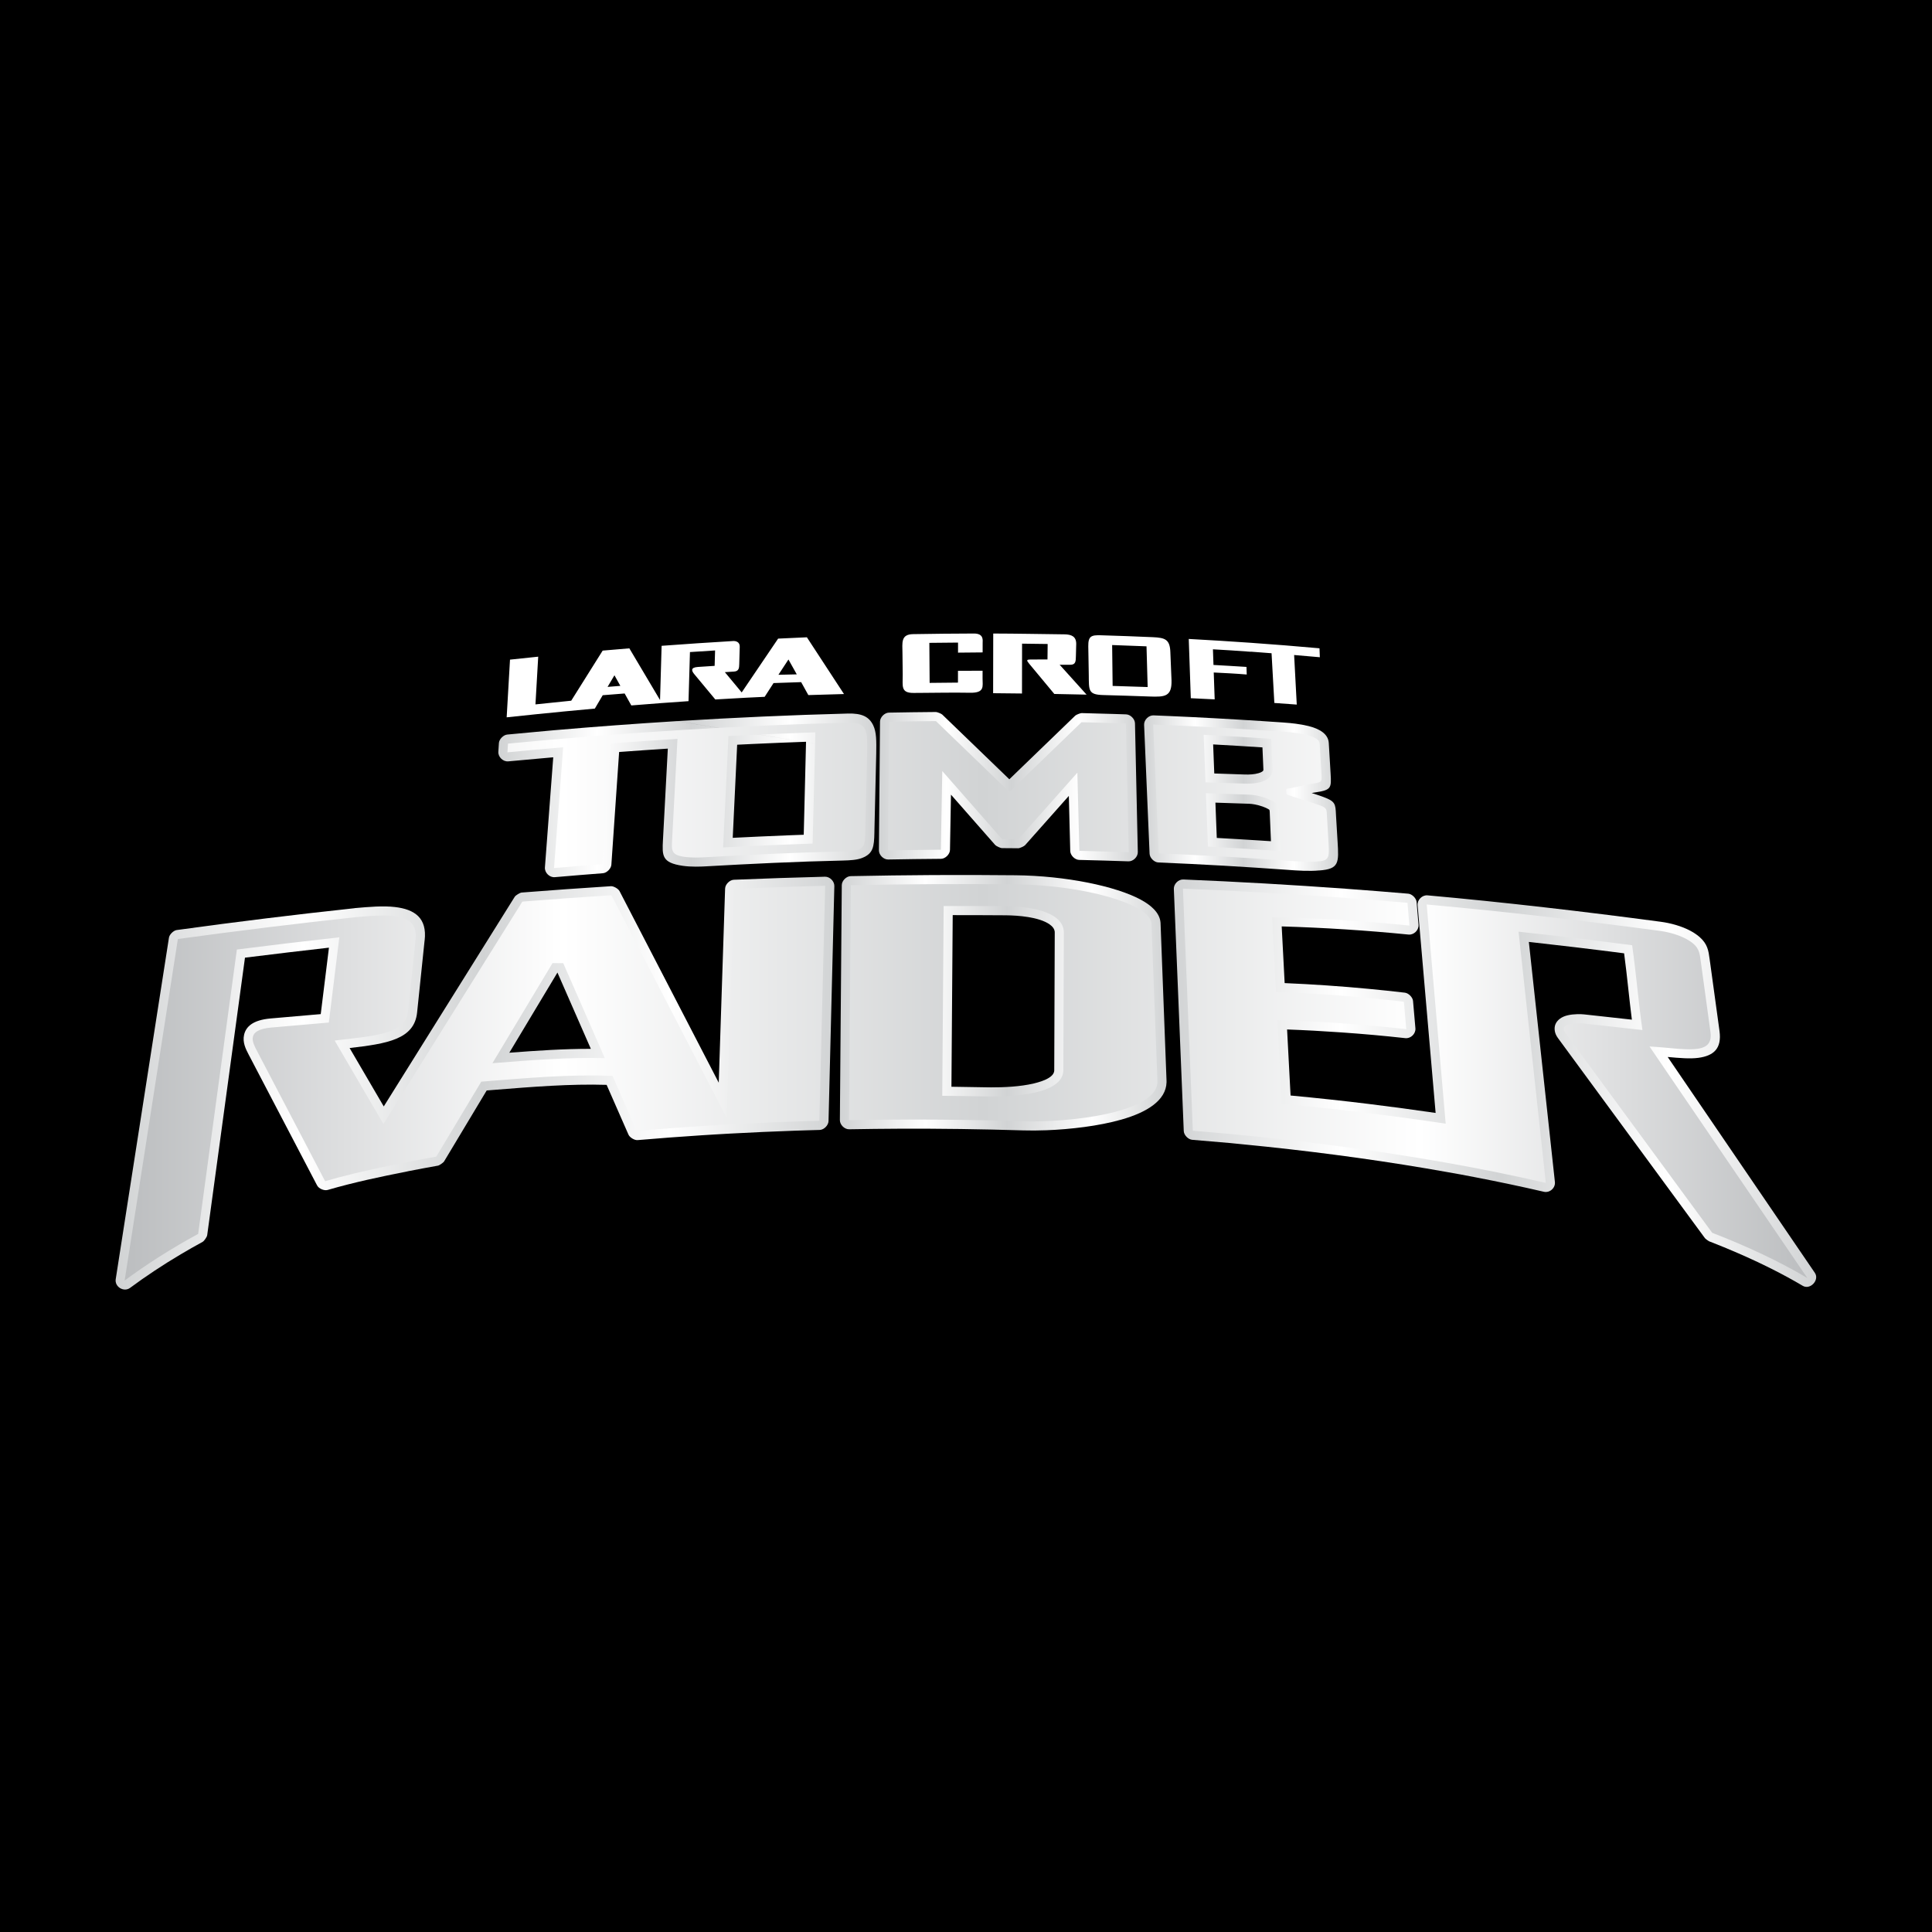
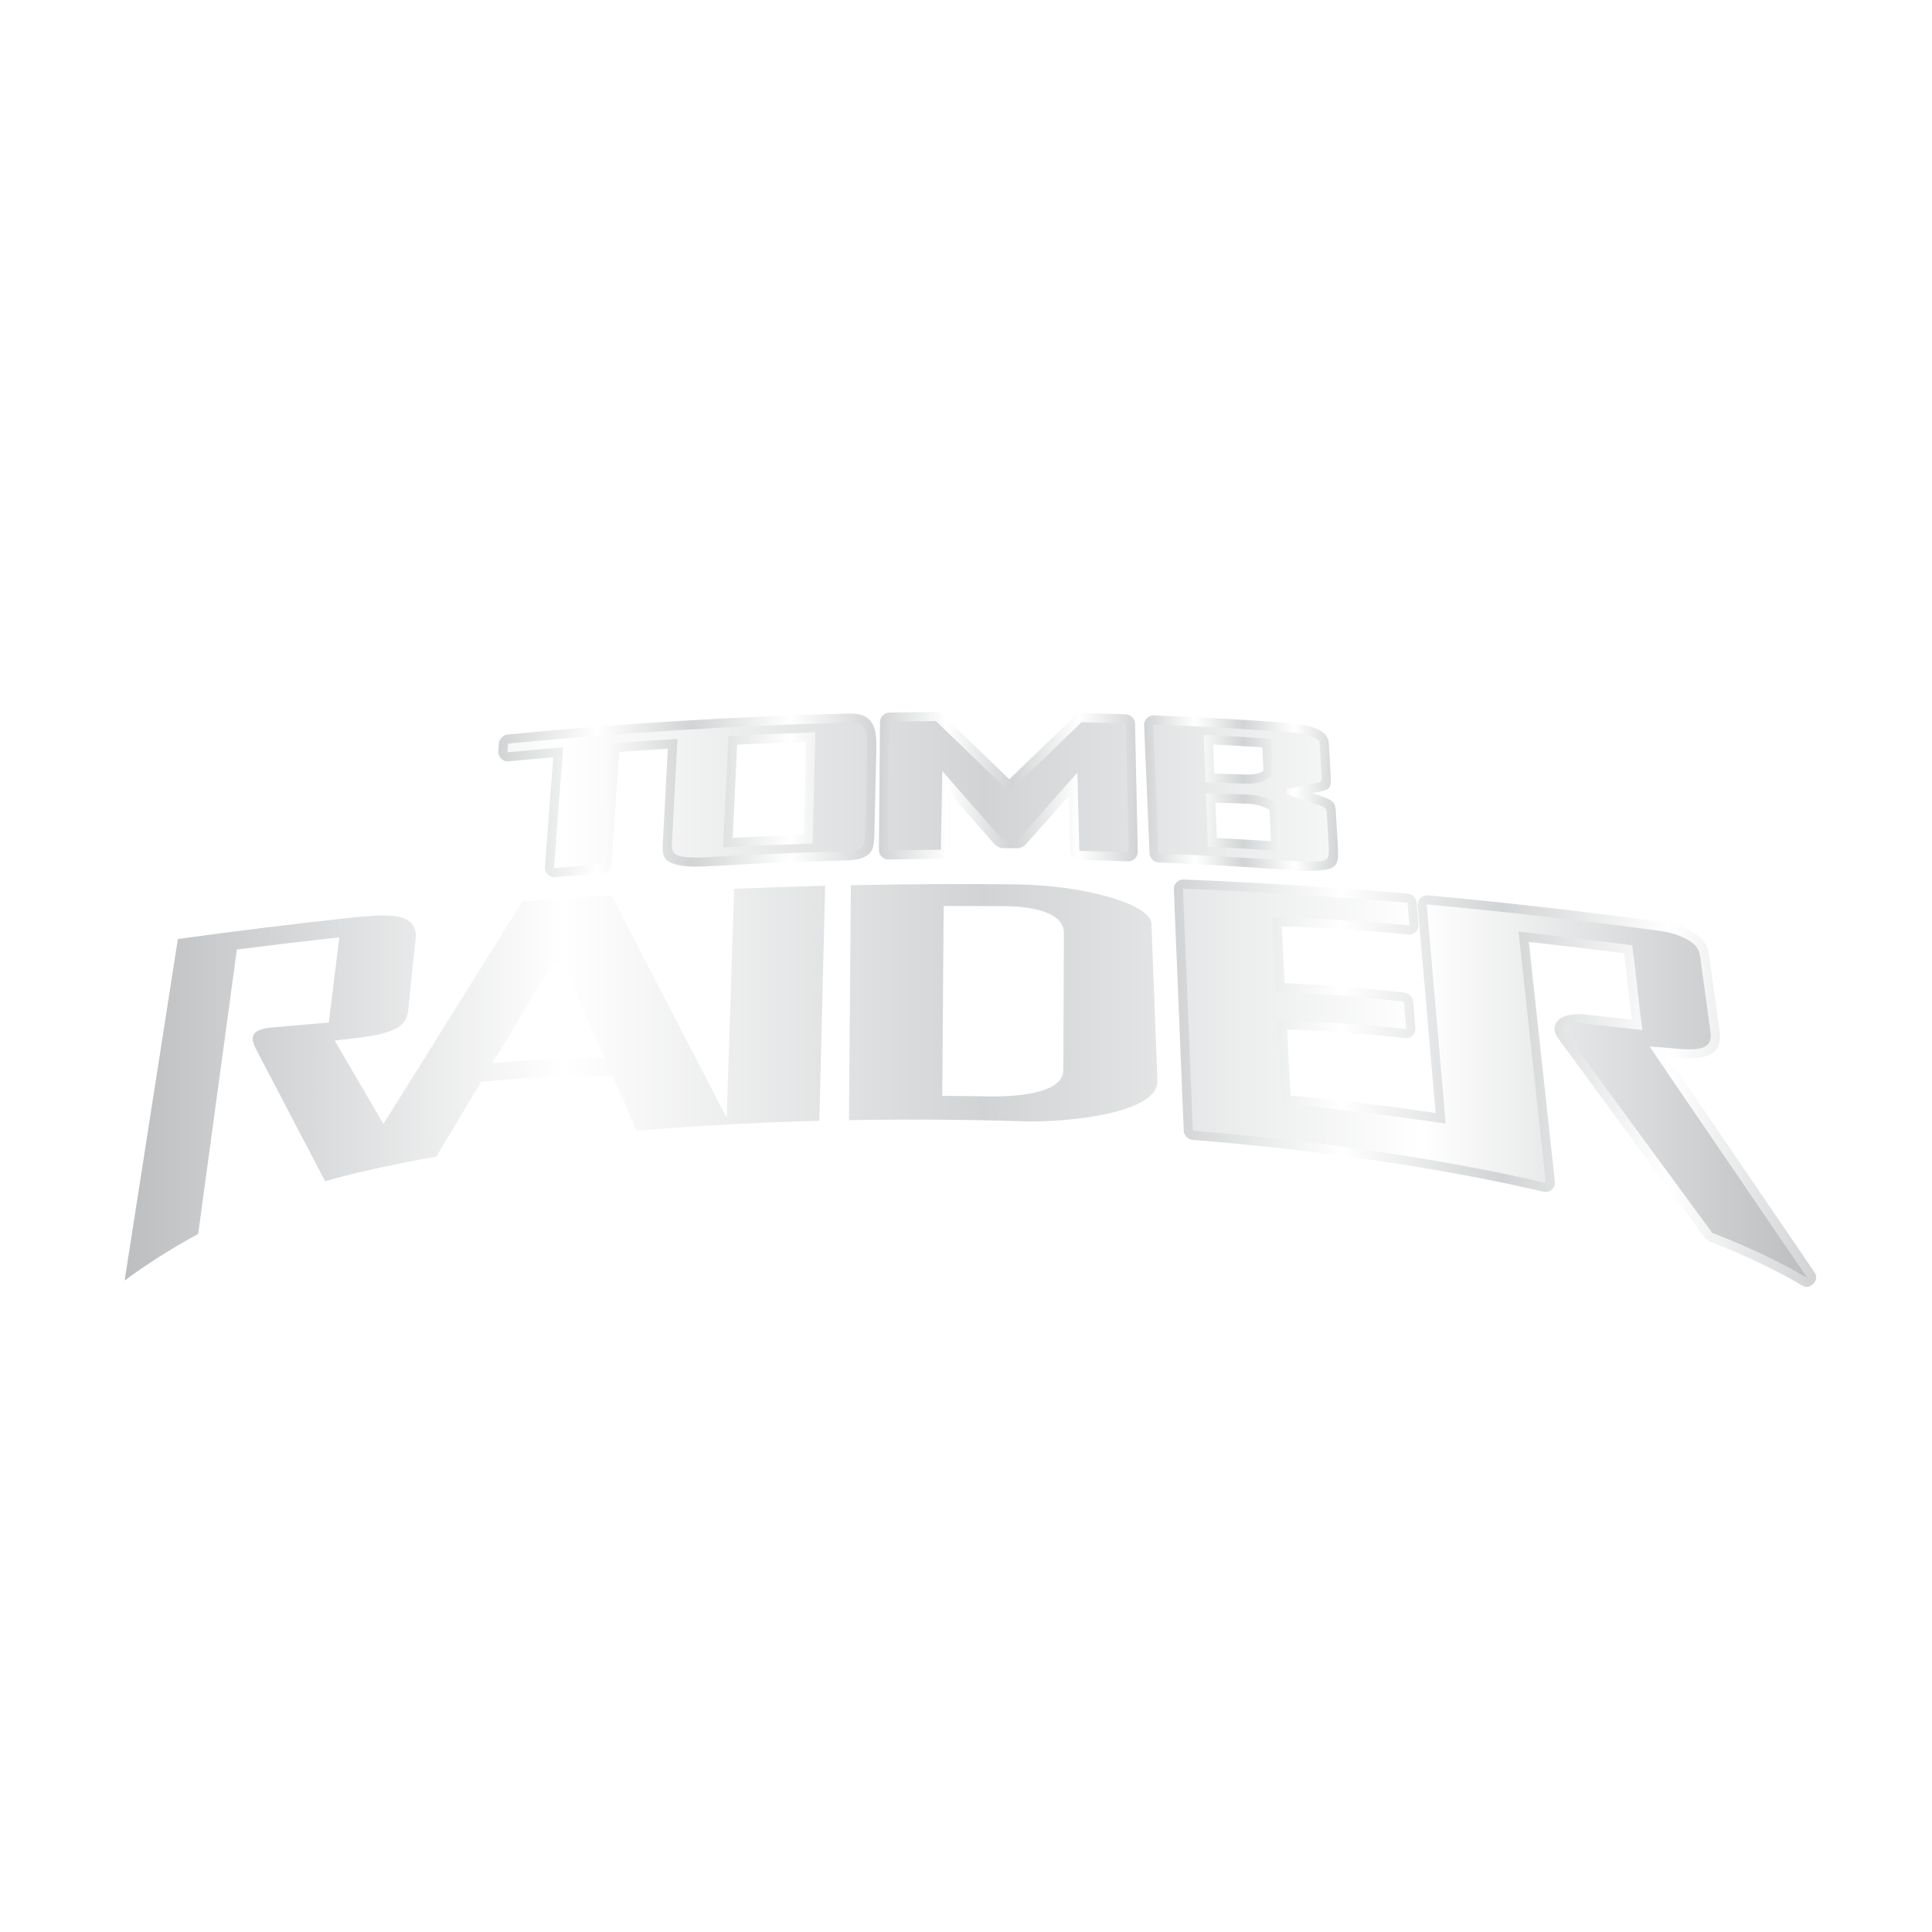
<svg xmlns="http://www.w3.org/2000/svg" version="1.0" x="0px" y="0px" width="180px" height="180px" viewBox="0 0 180 180" enable-background="new 0 0 180 180" xml:space="preserve">
  <g id="Grid" display="none">
</g>
  <g id="Layer_1">
</g>
  <g id="Desktop">
</g>
  <g id="Guides">
</g>
  <g id="Page_1">
    <g id="Layer_1_1_">
-       <rect fill-rule="evenodd" clip-rule="evenodd" width="180" height="180" />
      <g>
        <linearGradient id="SVGID_1_" gradientUnits="userSpaceOnUse" x1="-283.885" y1="517.273" x2="-126.02" y2="517.273" gradientTransform="matrix(0.424 0 0 0.424 131.192 -118.516)">
          <stop offset="0" style="stop-color:#D1D3D4" />
          <stop offset="0.26" style="stop-color:#FFFFFF" />
          <stop offset="0.51" style="stop-color:#D1D3D4" />
          <stop offset="0.77" style="stop-color:#FFFFFF" />
          <stop offset="1" style="stop-color:#D1D3D4" />
        </linearGradient>
-         <path fill="url(#SVGID_1_)" d="M39.558,87.627l-0.698,6.712c-0.26,2.501-2.807,2.901-6.287,3.303l3.181,5.442l12.199-19.528     c0.091-0.146,0.482-0.388,0.653-0.4c1.345-0.106,2.732-0.211,4.16-0.312c1.347-0.096,2.731-0.189,4.152-0.279     c0.252-0.016,0.688,0.235,0.805,0.461l9.241,17.847l0.592-18.086c0.013-0.393,0.423-0.806,0.815-0.822     c1.397-0.058,2.815-0.111,4.252-0.159c1.4-0.047,2.815-0.089,4.243-0.125c0.445-0.011,0.879,0.424,0.868,0.869l-0.542,21.896     c-0.01,0.402-0.426,0.818-0.828,0.829h-0.027c-0.373,0.01-0.766,0.022-1.172,0.034c-0.371,0.012-0.761,0.024-1.168,0.038     c-1.968,0.068-3.945,0.155-5.926,0.264l0,0l-0.072,0.004l-0.267,0.015c-0.008,0.001-0.017,0.001-0.025,0.001     c-0.363,0.021-0.752,0.043-1.172,0.068c-0.362,0.021-0.753,0.046-1.179,0.073c-1.974,0.127-3.961,0.277-5.958,0.449     c-0.286,0.024-0.729-0.246-0.845-0.511l-2.035-4.637c-3.395-0.103-6.927,0.182-10.572,0.475     c-0.201,0.016-0.401,0.031-0.603,0.048l-3.964,6.604c-0.075,0.125-0.437,0.376-0.58,0.401c-0.582,0.104-1.06,0.19-1.419,0.258     c-0.373,0.069-0.818,0.155-1.344,0.258c-0.018,0.006-0.036,0.01-0.054,0.014c-1.274,0.252-2.548,0.512-3.755,0.786     c-1.25,0.284-2.492,0.596-3.697,0.947c-0.327,0.096-0.83-0.119-0.987-0.421l-6.381-12.2c-0.255-0.489-0.586-1.121-0.421-1.838     c0.174-0.755,0.818-1.374,2.47-1.518l4.671-0.405l0.765-6.191c-1.196,0.135-2.428,0.277-3.696,0.429     c-1.507,0.179-2.885,0.347-4.127,0.503l-3.52,25.854c-0.023,0.17-0.283,0.547-0.434,0.629l-0.001,0.001     c-0.327,0.178-0.668,0.367-1.024,0.569c-0.31,0.176-0.645,0.37-1.001,0.582c-1.698,1.007-3.283,2.061-4.724,3.13     c-0.581,0.431-1.45-0.093-1.339-0.809l4.96-31.821c0.046-0.298,0.424-0.668,0.723-0.709c2.858-0.394,5.625-0.755,8.298-1.083     c2.695-0.331,5.453-0.648,8.273-0.952l0.017-0.007l0.034-0.003c1.304-0.114,2.606-0.229,3.718-0.098l0,0     c1.817,0.215,3.008,1.005,2.758,3.122H39.558L39.558,87.627z M55.047,97.718l-3.112-7.108l-4.483,7.47     C50.027,97.882,52.548,97.714,55.047,97.718L55.047,97.718z" />
        <linearGradient id="SVGID_2_" gradientUnits="userSpaceOnUse" x1="-263.208" y1="501.304" x2="-191.459" y2="501.304" gradientTransform="matrix(0.424 0 0 0.424 189.902 -119.23)">
          <stop offset="0" style="stop-color:#D1D3D4" />
          <stop offset="0.26" style="stop-color:#FFFFFF" />
          <stop offset="0.51" style="stop-color:#D1D3D4" />
          <stop offset="0.77" style="stop-color:#FFFFFF" />
          <stop offset="1" style="stop-color:#D1D3D4" />
        </linearGradient>
-         <path fill="url(#SVGID_2_)" d="M98.268,86.913c0.001-0.052,0-0.087-0.002-0.104c-0.014-0.129-0.061-0.246-0.133-0.353     c-0.088-0.129-0.211-0.243-0.359-0.345c-0.999-0.683-2.924-0.825-4.074-0.835c-0.964-0.008-1.926-0.013-2.884-0.015     c-0.684-0.002-1.369-0.002-2.054-0.001l-0.119,15.991c0.129,0.001,0.253,0.003,0.369,0.004c0.955,0.012,1.902,0.026,2.842,0.046     c0.156,0.003,0.316,0.005,0.475,0.006c1.172,0.005,2.723-0.062,3.988-0.364c1.025-0.243,1.832-0.61,1.902-1.162     c0.002-0.011,0.002-0.039,0.002-0.086L98.268,86.913L98.268,86.913z M108.125,85.969c0.004,0.045,0-0.002,0.002,0.036v0.014     l0.556,14.657l0,0c0,0.001,0,0.001,0,0.002v0.001c0.003,0.052,0.003,0.106,0.001,0.162c-0.053,1.683-1.814,2.786-4.195,3.466     c-2.111,0.603-4.757,0.908-6.985,0.995c-0.783,0.03-1.52,0.034-2.166,0.014c-3.882-0.12-7.76-0.173-11.604-0.157     c-0.752,0.004-1.506,0.01-2.26,0.018c-0.742,0.008-1.492,0.02-2.249,0.033l-0.113,0.002c-0.435,0.008-0.865-0.42-0.862-0.855     l0.177-21.888c0.003-0.412,0.42-0.834,0.832-0.842c2.592-0.053,5.141-0.087,7.691-0.101c2.543-0.013,5.081-0.007,7.656,0.019     c4.703,0.048,9.348,1.02,11.66,2.265c0.505,0.271,0.918,0.565,1.221,0.877C107.871,85.079,108.092,85.509,108.125,85.969     L108.125,85.969z" />
        <linearGradient id="SVGID_3_" gradientUnits="userSpaceOnUse" x1="-169.97" y1="729.755" x2="-28.887" y2="729.755" gradientTransform="matrix(0.424 0 0 0.424 181.464 -208.643)">
          <stop offset="0" style="stop-color:#D1D3D4" />
          <stop offset="0.26" style="stop-color:#FFFFFF" />
          <stop offset="0.51" style="stop-color:#D1D3D4" />
          <stop offset="0.77" style="stop-color:#FFFFFF" />
          <stop offset="1" style="stop-color:#D1D3D4" />
        </linearGradient>
        <path fill="url(#SVGID_3_)" d="M159.283,89.361c0.008,0.062,0.002,0.021,0.018,0.127c0.235,1.718,0.375,2.729,0.548,3.993     c0.099,0.717,0.208,1.516,0.353,2.571c0.229,1.657-0.561,2.312-1.96,2.504c-0.784,0.107-1.768,0.02-2.867-0.08l13.712,20.114     c0.455,0.667-0.436,1.618-1.129,1.207c-1.819-1.077-3.849-2.096-6.064-3.056c-0.497-0.216-0.935-0.4-1.312-0.556l-0.002,0.002     c-0.508-0.208-0.96-0.389-1.357-0.543l-0.01-0.003l-0.002-0.001c-0.059-0.023-0.33-0.233-0.367-0.285l-13.697-18.645     c-0.162-0.222-0.255-0.44-0.289-0.654c-0.08-0.487,0.105-0.855,0.454-1.128c0.214-0.167,0.481-0.275,0.767-0.34     c0.535-0.124,1.214-0.111,1.5-0.08c0.844,0.094,1.346,0.148,1.815,0.199c0.899,0.099,1.777,0.194,2.644,0.292     c-0.123-0.964-0.229-1.928-0.335-2.892v-0.003c-0.12-1.092-0.24-2.185-0.388-3.285c-1.455-0.188-2.998-0.38-4.629-0.575     c-1.455-0.174-2.871-0.336-4.246-0.488l2.427,22.364c0.062,0.56-0.482,1.042-1.03,0.914c-2.066-0.479-4.2-0.93-6.391-1.352     c-0.543-0.104-0.973-0.187-1.281-0.244c-0.163-0.03-0.598-0.108-1.295-0.232v-0.003c-0.002,0-0.003,0-0.004,0l-0.001,0.002     c-5.405-0.967-11.077-1.757-16.896-2.372c-1.189-0.126-2.333-0.24-3.428-0.343c-0.822-0.076-1.977-0.176-3.46-0.296l-0.009-0.001     c-0.372-0.03-0.768-0.441-0.783-0.815l-0.924-22.558c-0.019-0.459,0.423-0.9,0.882-0.881c5.089,0.211,10.123,0.498,15.101,0.861     c1.029,0.074,2.004,0.148,2.924,0.222c1.002,0.079,1.974,0.159,2.916,0.239l0.017,0.002c0.353,0.029,0.748,0.424,0.778,0.775     c0.023,0.261,0.057,0.66,0.088,1.052c0.027,0.329,0.056,0.666,0.09,1.059v0.008c0.043,0.499-0.43,0.965-0.932,0.915     c-3.916-0.389-7.855-0.642-11.815-0.759c0.045,0.864,0.091,1.718,0.135,2.57c0.047,0.899,0.093,1.798,0.141,2.711     c2.579,0.108,5.19,0.287,7.835,0.537c0.598,0.057,1.155,0.112,1.674,0.167c0.625,0.066,1.184,0.128,1.678,0.187l0,0     c0.01,0.001,0.002,0,0,0l0,0c0.002,0,0.005,0.001,0.014,0.002c0.341,0.037,0.729,0.429,0.759,0.769l0.222,2.553     c0.043,0.504-0.436,0.971-0.941,0.914c-1.932-0.215-3.922-0.393-5.966-0.537c-1.703-0.119-3.386-0.21-5.049-0.271     c0.052,0.988,0.104,1.965,0.155,2.941c0.057,1.064,0.113,2.129,0.17,3.211c2.568,0.242,4.961,0.502,7.225,0.779     c2.149,0.263,4.236,0.545,6.289,0.845l-1.678-19.35c-0.044-0.498,0.423-0.966,0.92-0.922c3.518,0.314,7.164,0.691,10.908,1.118     c3.576,0.407,7.189,0.859,10.824,1.343c0.96,0.128,1.95,0.414,2.729,0.821l0.003,0.004c0.16,0.084,0.313,0.174,0.456,0.269     c0.135,0.089,0.262,0.185,0.383,0.286v-0.001c0.015,0.012,0.027,0.022,0.039,0.033l0,0     C159.095,87.955,159.177,88.569,159.283,89.361L159.283,89.361z" />
      </g>
      <g>
        <linearGradient id="SVGID_4_" gradientUnits="userSpaceOnUse" x1="-255.343" y1="495.068" x2="-172.327" y2="495.068" gradientTransform="matrix(0.424 0 0 0.424 154.745 -135.906)">
          <stop offset="0" style="stop-color:#D1D3D4" />
          <stop offset="0.26" style="stop-color:#FFFFFF" />
          <stop offset="0.51" style="stop-color:#D1D3D4" />
          <stop offset="0.77" style="stop-color:#FFFFFF" />
          <stop offset="1" style="stop-color:#D1D3D4" />
        </linearGradient>
        <path fill="url(#SVGID_4_)" d="M63.111,70.236L63.111,70.236L63.111,70.236L63.111,70.236z M63.111,67.183     c2.611-0.161,5.255-0.303,7.931-0.422c2.628-0.117,5.28-0.212,7.957-0.282c1.292-0.034,1.968,0.288,2.357,1.096     c0.309,0.642,0.299,1.457,0.28,2.659c0,0.001,0,0.002,0,0.004 M81.636,70.237c-0.055,2.363-0.111,4.726-0.166,7.089     c-0.001,0.103-0.004,0.234-0.004,0.245c-0.027,1.326-0.109,1.965-1.161,2.369c-0.223,0.085-0.487,0.143-0.81,0.179     c-0.289,0.032-0.611,0.049-0.986,0.057c-2.119,0.046-4.261,0.121-6.416,0.216c-2.108,0.093-4.253,0.207-6.411,0.328     c-0.183,0.01-0.489,0.024-0.874,0.024c-0.375-0.001-0.803-0.02-1.208-0.079c-1.946-0.287-1.912-0.936-1.832-2.428     c0-0.002,0-0.005,0-0.007c0.003-0.052,0.002-0.034,0.003-0.042c0.149-2.813,0.298-5.627,0.448-8.44     c-0.701,0.045-1.422,0.093-2.164,0.144C59.291,69.944,58.5,70,57.683,70.061c-0.241,3.501-0.482,7.002-0.723,10.503     c-0.025,0.362-0.423,0.764-0.785,0.792c-0.713,0.055-1.464,0.115-2.246,0.179c-0.663,0.055-1.411,0.118-2.239,0.189     c-0.492,0.043-0.958-0.418-0.921-0.911c0.258-3.419,0.517-6.838,0.775-10.257c-0.155,0.014-0.311,0.027-0.466,0.041     c-1.759,0.155-2.996,0.267-3.72,0.337c-0.49,0.047-0.959-0.406-0.928-0.896c0.018-0.271,0.035-0.541,0.052-0.812     c0.023-0.354,0.416-0.755,0.772-0.788c0.002,0,0.005-0.001,0.008-0.001l0,0c0.692-0.066,1.429-0.136,2.208-0.206     c1.648-0.15,2.043-0.188,2.212-0.203c3.742-0.323,7.546-0.605,11.409-0.845 M63.092,67.184     C63.092,67.184,63.092,67.184,63.092,67.184 M63.093,67.184c0.006,0,0.012-0.001,0.019-0.001 M63.111,67.183L63.111,67.183      M63.111,67.183L63.111,67.183 M63.111,67.183c-0.006,0-0.012,0-0.019,0.001 M63.093,67.184     C63.093,67.184,63.092,67.184,63.093,67.184 M74.882,77.771c0.071-2.888,0.143-5.775,0.214-8.662     c-1.622,0.058-3.258,0.125-4.907,0.202c-0.337,0.016-0.717,0.034-1.128,0.054c-0.12,0.006-0.247,0.012-0.381,0.019     c-0.138,2.892-0.275,5.782-0.413,8.674c1.667-0.084,3.352-0.16,5.055-0.228c0.358-0.014,0.743-0.029,1.171-0.045     C74.617,77.781,74.748,77.776,74.882,77.771L74.882,77.771z" />
        <linearGradient id="SVGID_5_" gradientUnits="userSpaceOnUse" x1="-238.981" y1="483.62" x2="-196.371" y2="483.62" gradientTransform="matrix(0.424 0 0 0.424 207.967 -131.259)">
          <stop offset="0" style="stop-color:#D1D3D4" />
          <stop offset="0.26" style="stop-color:#FFFFFF" />
          <stop offset="0.51" style="stop-color:#D1D3D4" />
          <stop offset="0.77" style="stop-color:#FFFFFF" />
          <stop offset="1" style="stop-color:#D1D3D4" />
        </linearGradient>
        <path fill="url(#SVGID_5_)" d="M116.334,74.884c-0.01-0.001-0.014-0.001-0.016-0.001l0,0l0,0l-3.08-0.103l0.127,3.288     c1.387,0.075,2.749,0.157,4.087,0.244c0.38,0.025,0.696,0.046,0.947,0.062c0.004,0.001,0.008,0.001,0.012,0.001l-0.107-2.521     c-0.001-0.03-0.003-0.101-0.005-0.163v-0.003c-0.005-0.145-0.008-0.229-0.076-0.272c-0.311-0.195-0.807-0.37-1.313-0.467v-0.001     c-0.089-0.017-0.187-0.031-0.293-0.045c-0.084-0.01-0.175-0.017-0.272-0.021H116.334L116.334,74.884z M116.318,74.883     L116.318,74.883L116.318,74.883L116.318,74.883L116.318,74.883z M117.629,69.855c-0.002-0.074-0.006-0.148-0.01-0.222     c-0.812-0.054-1.605-0.104-2.377-0.15c-0.752-0.045-1.491-0.088-2.215-0.127l0.105,2.707l2.893,0.097     c0.352,0.011,0.846-0.007,1.248-0.13c0.071-0.021,0.135-0.044,0.188-0.068c0.047-0.021,0.092-0.046,0.133-0.073l0.003-0.003     c0.024-0.017,0.008-0.005,0.001,0.001l0,0c0.001-0.001,0.002-0.002,0.004-0.003c0.053-0.037,0.09-0.075,0.101-0.114     c0.002-0.009,0.004-0.02,0.005-0.034c0.002-0.006,0.002-0.024,0-0.055v-0.007l0,0l0,0c0,0.003,0,0.004,0,0     C117.684,71.117,117.656,70.474,117.629,69.855L117.629,69.855z M117.707,71.674C117.707,71.657,117.707,71.668,117.707,71.674     L117.707,71.674L117.707,71.674z M117.598,71.887C117.594,71.889,117.594,71.89,117.598,71.887L117.598,71.887L117.598,71.887z      M123.971,72.106l-0.172-2.887l0.169,2.832v0.003C123.97,72.088,123.971,72.102,123.971,72.106L123.971,72.106z M123.799,69.22     l0.172,2.887c0.077,1.293,0.055,1.492-1.339,1.704c-0.002,0-0.003,0-0.005,0v0.001c-0.139,0.021-0.279,0.045-0.421,0.071     c0.366,0.116,0.729,0.236,1.081,0.365c1.123,0.412,1.135,0.651,1.182,1.638c0.002,0.034,0.004,0.072,0.01,0.186l0.129,2.154     c0.004,0.057,0.008,0.112,0.011,0.166c0.121,1.986,0.157,2.573-1.697,2.706l-0.001-0.004c-0.916,0.096-2.161,0.006-2.789-0.04     c-0.006,0-0.005-0.001,0,0v-0.001c-0.02-0.001-0.044-0.003-0.072-0.005h-0.002c-2.062-0.148-4.08-0.28-6.061-0.394     c-2.047-0.117-4.068-0.217-6.078-0.3c-0.389-0.016-0.799-0.427-0.815-0.815l-0.511-12.007c-0.02-0.459,0.422-0.9,0.881-0.883     l0.018,0.001c0.593,0.024,1.166,0.049,1.717,0.073c0.597,0.025,1.166,0.053,1.715,0.079c2.97,0.145,5.9,0.319,8.786,0.524     c0.563,0.039,1.421,0.127,2.183,0.314C122.913,67.893,123.747,68.361,123.799,69.22L123.799,69.22z M122.632,73.81L122.632,73.81     c-0.001,0-0.003,0-0.005,0.001l0,0C122.629,73.811,122.63,73.811,122.632,73.81L122.632,73.81z M122.632,73.81     C122.648,73.808,122.678,73.803,122.632,73.81L122.632,73.81L122.632,73.81z M120.131,81.054     C120.168,81.056,120.389,81.071,120.131,81.054L120.131,81.054L120.131,81.054z" />
        <linearGradient id="SVGID_6_" gradientUnits="userSpaceOnUse" x1="-234.742" y1="715.029" x2="-177.878" y2="715.029" gradientTransform="matrix(0.424 0 0 0.424 181.464 -230.023)">
          <stop offset="0" style="stop-color:#D1D3D4" />
          <stop offset="0.26" style="stop-color:#FFFFFF" />
          <stop offset="0.51" style="stop-color:#D1D3D4" />
          <stop offset="0.77" style="stop-color:#FFFFFF" />
          <stop offset="1" style="stop-color:#D1D3D4" />
        </linearGradient>
        <path fill="url(#SVGID_6_)" d="M85.008,66.358c0.724-0.01,1.452-0.018,2.185-0.023c0.121-0.001,0.506,0.154,0.593,0.238     l6.251,6.03l6.139-5.927c0.09-0.088,0.48-0.242,0.605-0.239c0.993,0.023,1.978,0.051,2.953,0.081     c0.227,0.006,0.428,0.013,0.58,0.018c0.193,0.006,0.386,0.013,0.578,0.019h0.003l0.03,0.002c0.4,0.014,0.811,0.432,0.819,0.831     l0.263,11.996c0.01,0.448-0.428,0.881-0.875,0.865c-0.777-0.026-1.543-0.051-2.295-0.073c-0.785-0.021-1.55-0.042-2.294-0.06     c-0.403-0.009-0.821-0.425-0.832-0.828l-0.131-5.135l-4.074,4.589c-0.097,0.108-0.495,0.289-0.64,0.288     c-0.253-0.002-0.506-0.005-0.759-0.007c-0.26-0.002-0.512-0.004-0.755-0.005c-0.143-0.001-0.539-0.186-0.633-0.292L88.6,74.035     l-0.092,5.145c-0.007,0.413-0.432,0.832-0.845,0.835c-0.811,0.006-1.629,0.015-2.456,0.024c-0.813,0.011-1.633,0.024-2.458,0.039     c-0.436,0.008-0.865-0.42-0.862-0.855l0.102-11.988c0.003-0.413,0.422-0.834,0.835-0.842     C83.544,66.38,84.273,66.368,85.008,66.358L85.008,66.358z" />
      </g>
      <linearGradient id="SVGID_7_" gradientUnits="userSpaceOnUse" x1="-379.088" y1="540.233" x2="-9.512" y2="540.233" gradientTransform="matrix(0.424 0 0 0.424 172.422 -135.922)">
        <stop offset="0" style="stop-color:#BCBEC0" />
        <stop offset="0.26" style="stop-color:#FFFFFF" />
        <stop offset="0.51" style="stop-color:#D1D3D4" />
        <stop offset="0.77" style="stop-color:#FFFFFF" />
        <stop offset="1" style="stop-color:#BCBEC0" />
      </linearGradient>
      <path fill-rule="evenodd" clip-rule="evenodd" fill="url(#SVGID_7_)" d="M75.967,68.229c-2.703,0.092-5.403,0.207-8.099,0.346    c-0.165,3.46-0.33,6.919-0.495,10.379c2.775-0.146,5.555-0.268,8.337-0.362C75.796,75.138,75.881,71.684,75.967,68.229    L75.967,68.229z M87.2,67.183c-1.455,0.013-2.909,0.032-4.363,0.059c-0.034,3.996-0.068,7.992-0.102,11.988    c1.641-0.03,3.282-0.052,4.923-0.062c0.044-2.445,0.088-4.89,0.132-7.334c1.855,2.112,3.71,4.225,5.566,6.337    c0.506,0.003,1.012,0.007,1.518,0.012c1.833-2.064,3.667-4.13,5.501-6.194c0.062,2.427,0.123,4.854,0.186,7.28    c1.533,0.036,3.066,0.08,4.599,0.133c-0.088-3.998-0.175-7.997-0.263-11.996c-1.377-0.046-2.756-0.086-4.135-0.118    c-2.241,2.164-4.483,4.329-6.725,6.493C91.758,71.581,89.479,69.382,87.2,67.183L87.2,67.183z M122.949,69.27    c0.061,1.013,0.109,1.819,0.17,2.832c0.041,0.671,0.049,0.77-0.613,0.87c-0.781,0.119-1.563,0.329-2.346,0.471    c-0.311,0.056-0.338-0.012-0.324,0.309c0.013,0.296,0.024,0.262,0.307,0.359c0.951,0.332,1.902,0.583,2.854,0.933    c0.658,0.242,0.592,0.375,0.635,1.078c0.043,0.718,0.086,1.437,0.129,2.154c0.088,1.474,0.156,1.898-0.898,1.974    c-0.855,0.095-2.158-0.007-2.746-0.049c-4.059-0.295-8.081-0.525-12.164-0.694c-0.171-4.003-0.342-8.005-0.512-12.007    c4.08,0.163,8.152,0.388,12.209,0.676C120.732,68.252,122.904,68.501,122.949,69.27L122.949,69.27z M118.436,68.836    c0.037,0.865,0.083,1.939,0.119,2.805c0.019,0.43-0.172,0.729-0.466,0.936c-0.562,0.396-1.502,0.451-2.09,0.432    c-1.228-0.041-2.456-0.081-3.685-0.122c0-0.004,0-0.009,0-0.014c-0.058-1.471-0.115-2.941-0.172-4.413    C114.244,68.567,116.342,68.693,118.436,68.836L118.436,68.836z M116.352,74.034c0.793,0.026,1.764,0.316,2.321,0.668    c0.505,0.316,0.457,0.59,0.479,1.12c0.049,1.156,0.098,2.312,0.147,3.468c-2.247-0.158-4.497-0.296-6.752-0.415    c-0.064-1.658-0.13-3.315-0.194-4.974C113.756,73.948,114.95,73.988,116.352,74.034L116.352,74.034z M56.35,98.585    c-3.395-0.093-6.874,0.188-10.471,0.471c1.865-3.107,3.73-6.216,5.596-9.323c0.333,0,0.667,0.001,1,0.001    C53.767,92.684,55.058,95.635,56.35,98.585L56.35,98.585z M99.117,86.913c0.008-2.126-3.602-2.471-5.41-2.485    c-1.926-0.015-3.855-0.02-5.788-0.013c-0.043,5.893-0.087,11.784-0.131,17.678c1.348,0.011,2.698,0.03,4.049,0.058    c2.407,0.049,7.225-0.15,7.233-2.455C99.086,95.435,99.102,91.174,99.117,86.913L99.117,86.913z M107.277,86.048    c-0.084-1.811-6.295-3.591-12.678-3.655c-5.147-0.052-10.135-0.025-15.325,0.082c-0.059,7.296-0.118,14.592-0.177,21.888    c5.369-0.099,10.82-0.064,16.263,0.104c4.233,0.132,12.59-0.786,12.474-3.758C107.648,95.822,107.463,90.936,107.277,86.048    L107.277,86.048z M158.462,89.602c-0.093-0.675-0.126-1.183-0.685-1.669c-0.713-0.62-1.961-1.052-3.162-1.212    c-7.181-0.956-14.41-1.801-21.695-2.451c0.591,6.806,1.181,13.612,1.771,20.418c-4.751-0.709-9.715-1.338-15.266-1.846    c-0.137-2.642-0.273-5.164-0.411-7.806c4.001,0.125,8.003,0.402,12.004,0.848c-0.073-0.852-0.147-1.702-0.222-2.553    c-3.973-0.466-7.945-0.771-11.918-0.916c-0.123-2.362-0.24-4.61-0.363-6.973c4.265,0.104,8.529,0.366,12.795,0.79    c-0.059-0.669-0.12-1.45-0.178-2.119c-6.928-0.591-13.902-1.032-20.921-1.323c0.308,7.519,0.616,15.038,0.925,22.557    c8.297,0.675,16.363,1.683,23.875,3.025c3.107,0.555,6.119,1.168,9.011,1.839c-0.847-7.803-1.693-15.605-2.54-23.409    c3.54,0.382,7.066,0.804,10.58,1.265c0.379,2.634,0.58,5.267,0.959,7.9c-1.963-0.228-3.609-0.401-5.538-0.615    c-0.482-0.054-2.317-0.04-1.656,0.859c4.585,6.242,9.111,12.403,13.696,18.646c3.313,1.283,6.289,2.688,8.863,4.212    c-4.873-7.15-9.832-14.423-14.706-21.572c3.171,0.17,5.995,0.944,5.683-1.331C158.963,93.25,158.832,92.294,158.462,89.602    L158.462,89.602z M38.717,87.527c0.307-2.604-2.644-2.333-5.596-2.073c-5.497,0.592-11.014,1.271-16.549,2.031    c-1.653,10.607-3.307,21.214-4.96,31.821c2.042-1.515,4.353-2.989,6.85-4.345c1.203-8.832,2.405-17.665,3.607-26.496    c3.189-0.407,6.372-0.785,9.548-1.136c-0.327,2.646-0.654,5.293-0.981,7.939c-1.786,0.155-3.571,0.311-5.356,0.466    c-2.368,0.206-1.756,1.376-1.369,2.116c2.127,4.066,4.254,8.133,6.381,12.2c0.837-0.245,1.681-0.47,2.527-0.673l0,0.001    c0.003-0.001,0.007-0.002,0.011-0.003h0.001l0,0c0.002-0.001,0.004-0.001,0.006-0.002c0,0,0.001,0,0.001,0    c0-0.001,0-0.001,0.001-0.001h0c0,0,0.001,0,0.001,0h0.001c0,0,0.001-0.001,0.001-0.001h0c0,0,0.001,0,0.001,0    c0.001,0,0.003-0.001,0.005-0.001c0.001,0,0.003-0.001,0.004-0.001c0,0,0.001-0.001,0.001-0.001c0,0,0.001,0,0.002,0    c0-0.001,0.001-0.001,0.001-0.001h0.001c0.002,0,0.004-0.001,0.006-0.001c0-0.001,0.001-0.001,0.001-0.001h0.001    c0.001,0,0.002-0.001,0.003-0.001h0c0.004-0.001,0.008-0.002,0.012-0.003c0.025-0.006,0.05-0.012,0.074-0.018    c0.014-0.003,0.027-0.007,0.041-0.01c0.011-0.003,0.022-0.005,0.034-0.008c0.025-0.006,0.05-0.012,0.075-0.018    c0.002-0.001,0.004-0.001,0.007-0.002c0.022-0.005,0.045-0.011,0.067-0.016c0.05-0.012,0.1-0.023,0.149-0.035    c0.005-0.001,0.009-0.002,0.014-0.003c0.02-0.005,0.041-0.01,0.061-0.015c0.018-0.004,0.037-0.008,0.055-0.013    c1.407-0.326,2.862-0.635,4.354-0.93c0,0,0-0.001-0.001-0.002c0.93-0.183,1.875-0.359,2.835-0.53    c1.397-2.328,2.795-4.656,4.192-6.984c4.22-0.336,8.29-0.706,12.233-0.538c0.75,1.71,1.5,3.419,2.25,5.128    c2.734-0.235,5.523-0.435,8.357-0.592c0,0,0,0,0,0.001c0.089-0.005,0.178-0.011,0.267-0.016c0.024-0.001,0.048-0.003,0.072-0.004    c2.738-0.148,5.516-0.261,8.32-0.336c0.181-7.299,0.361-14.598,0.542-21.896c-2.821,0.071-5.648,0.166-8.481,0.284    c-0.232,7.111-0.466,14.223-0.698,21.334c-3.579-6.911-7.157-13.822-10.735-20.733c-2.761,0.175-5.527,0.372-8.298,0.59    c-4.314,6.907-8.629,13.813-12.943,20.72c-1.517-2.595-3.044-5.208-4.543-7.773c3.738-0.438,6.615-0.604,6.833-2.696    C38.23,92.213,38.495,89.663,38.717,87.527L38.717,87.527z M80.788,70.221c0.034-2.171,0.038-2.941-1.769-2.894    c-5.299,0.139-10.589,0.378-15.858,0.704l0,0c-5.303,0.327-10.583,0.746-15.83,1.249c-0.018,0.271-0.035,0.541-0.052,0.812    c1.726-0.166,3.457-0.323,5.19-0.47c-0.284,3.751-0.567,7.502-0.851,11.253c1.496-0.129,2.994-0.253,4.495-0.368    c0.258-3.747,0.516-7.493,0.773-11.239c2.074-0.156,4.15-0.299,6.231-0.428c0.013-0.24,0.026-0.48,0.04-0.721    c-0.179,3.37-0.358,6.741-0.537,10.112c-0.053,0.991-0.096,1.418,1.104,1.595c0.708,0.104,1.549,0.065,1.913,0.045    c4.275-0.24,8.562-0.451,12.856-0.543c0.724-0.016,1.199-0.061,1.511-0.18c0.595-0.229,0.599-0.733,0.618-1.839    C80.677,74.946,80.732,72.584,80.788,70.221L80.788,70.221z" />
-       <path fill-rule="evenodd" clip-rule="evenodd" fill="#FFFFFF" d="M50.144,61.181l-0.257,4.446c1.129-0.12,2.335-0.246,3.332-0.344    l2.931-4.668c0.829-0.072,1.657-0.142,2.485-0.21l2.859,4.816l0.147-5.052c2.227-0.166,4.45-0.315,6.67-0.446    c0.208-0.012,0.623,0.06,0.609,0.533l-0.047,1.63c-0.01,0.333-0.019,0.651-0.484,0.682l-0.855,0.055l1.568,1.888l3.394-5.013    c0.894-0.044,1.787-0.085,2.68-0.123l3.456,5.287c-1.107,0.027-2.212,0.059-3.321,0.097l-0.669-1.207l-2.573,0.088l-0.828,1.281    c-0.573,0.026-1.149,0.054-1.727,0.083v0.001c-0.021,0.001-0.044,0.002-0.066,0.003c-0.008,0-0.016,0.001-0.023,0.001    c-0.005,0.001-0.011,0.001-0.016,0.001c-0.021,0.001-0.042,0.002-0.063,0.003c-0.012,0.001-0.023,0.002-0.035,0.002    c-0.015,0.001-0.03,0.002-0.045,0.003c-0.005,0-0.009,0-0.014,0c-0.001,0-0.003,0-0.005,0.001c-0.002,0-0.005,0-0.008,0    c-0.017,0.001-0.034,0.002-0.05,0.003c-0.019,0.001-0.038,0.002-0.057,0.003c-0.012,0.001-0.024,0.001-0.036,0.002    c-0.009,0-0.018,0.001-0.027,0.001c-0.015,0.001-0.03,0.001-0.044,0.002c-0.002,0.001-0.004,0.001-0.006,0.001    c-0.013,0.001-0.025,0.001-0.038,0.002h-0.001c-0.003,0-0.005,0-0.008,0.001c-0.037,0.001-0.073,0.004-0.109,0.006    c-0.005,0-0.01,0-0.015,0c-0.008,0.001-0.016,0.001-0.024,0.002c-0.006,0-0.013,0.001-0.02,0.001    c-0.02,0.001-0.039,0.002-0.058,0.003h0c-0.696,0.037-1.396,0.077-2.103,0.12l-1.959-2.358c-0.246-0.297-0.386-0.625,0.347-0.672    l1.549-0.101l0.042-1.435l-2.341,0.15l-0.134,4.573c-0.819,0.055-1.646,0.113-2.484,0.176c-0.001,0-0.003,0-0.005,0    c-0.027,0.002-0.055,0.005-0.083,0.006c-0.001,0-0.001,0-0.001,0c-0.014,0.002-0.028,0.003-0.042,0.004c0,0,0,0-0.001,0    c-0.014,0.001-0.027,0.002-0.041,0.003l0,0c-0.879,0.065-1.769,0.136-2.673,0.21l-0.621-1.114l-2.042,0.162l-0.735,1.245    c-0.925,0.083-1.864,0.171-2.819,0.263l0,0c-1.742,0.168-3.537,0.353-5.396,0.552l0.311-5.375    C48.389,61.36,49.266,61.269,50.144,61.181L50.144,61.181z M122.934,60.401c0.012,0.277,0.021,0.555,0.033,0.832    c-0.799-0.069-1.598-0.138-2.396-0.207c0.081,1.54,0.163,3.078,0.245,4.618c-0.694-0.053-1.391-0.103-2.088-0.151    c-0.087-1.544-0.174-3.087-0.26-4.631c-0.639-0.044-1.293-0.104-1.932-0.148c0-0.003,0-0.006,0-0.009c0,0.006,0,0.013,0.001,0.019    c-1.203-0.09-2.421-0.17-3.531-0.23c0.017,0.463,0.034,0.994,0.051,1.458c0.979,0.059,2.003,0.11,3.074,0.183    c0.009,0.253,0.016,0.454,0.024,0.707c-1.102-0.094-2.072-0.135-3.074-0.187c0.028,0.812,0.059,1.692,0.088,2.503    c-0.739-0.038-1.48-0.074-2.225-0.108c-0.063-1.841-0.128-3.682-0.191-5.521c1.922,0.103,3.84,0.222,5.755,0.356    C118.654,60.036,120.797,60.208,122.934,60.401L122.934,60.401z M106.818,60.217l0.107,3.793    c-1.082-0.038-2.169-0.073-3.264-0.104l-0.045-3.809C104.686,60.132,105.752,60.173,106.818,60.217L106.818,60.217z     M109.041,60.794l0.106,2.583c0.044,1.539-0.63,1.565-2.049,1.515c-1.423-0.052-2.856-0.097-4.302-0.135    c-1.422-0.037-1.341-0.431-1.357-1.857l-0.046-2.686c-0.012-0.956,0.282-1.055,1.187-1.027c1.612,0.048,3.223,0.107,4.83,0.178    C108.569,59.415,109.006,59.579,109.041,60.794L109.041,60.794z M100.269,59.984c-0.011,0.485-0.021,0.661-0.03,1.146    c-0.007,0.503-0.027,0.807-0.532,0.805l-0.981-0.003l2.508,2.785c-0.996-0.022-1.997-0.044-3.005-0.062    c-0.807-0.971-1.53-1.843-2.338-2.813c-0.274-0.332-0.272-0.395,0.163-0.397l1.538-0.006l0.016-1.44    c-0.794-0.013-1.589-0.023-2.384-0.031l-0.008,4.644c-0.892-0.012-1.788-0.021-2.689-0.028l0.01-5.559    c2.213,0.005,4.422,0.051,6.627,0.075C99.833,59.107,100.268,59.302,100.269,59.984L100.269,59.984z M89.258,59.868    c-0.89,0.006-1.781,0.015-2.673,0.026c0.009,1.243,0.018,2.485,0.027,3.729c0.88-0.012,1.76-0.021,2.639-0.026    c0.001-0.366,0.001-0.732,0.002-1.099c0.764-0.003,1.528-0.005,2.292-0.008c0,0.238,0,0.478-0.001,0.716    c-0.003,0.732,0.229,1.36-1.17,1.336c-1.53-0.026-3.075,0.002-4.636,0.013c-0.204,0.001-0.408,0.003-0.611,0.004    c-1.232,0.011-1.015-0.641-1.023-1.694c-0.009-1.045-0.015-0.965-0.023-2.009c-0.008-0.964-0.175-1.756,0.987-1.775    c1.895-0.033,3.786-0.052,5.675-0.057c0.934-0.002,0.809,0.644,0.808,0.879c-0.002,0.294-0.001,0.588-0.001,0.881    c-0.765,0.007-1.529,0.015-2.292,0.021C89.257,60.492,89.257,60.181,89.258,59.868L89.258,59.868z M61.526,65.509    c-0.014,0.001-0.027,0.002-0.041,0.003 M69.512,65.004c-0.022,0.002-0.044,0.003-0.066,0.004 M74.234,62.829l-0.776-1.386    l-0.935,1.425L74.234,62.829L74.234,62.829z M57.797,63.901l-0.55-0.987l-0.64,1.082L57.797,63.901L57.797,63.901z" />
    </g>
  </g>
</svg>